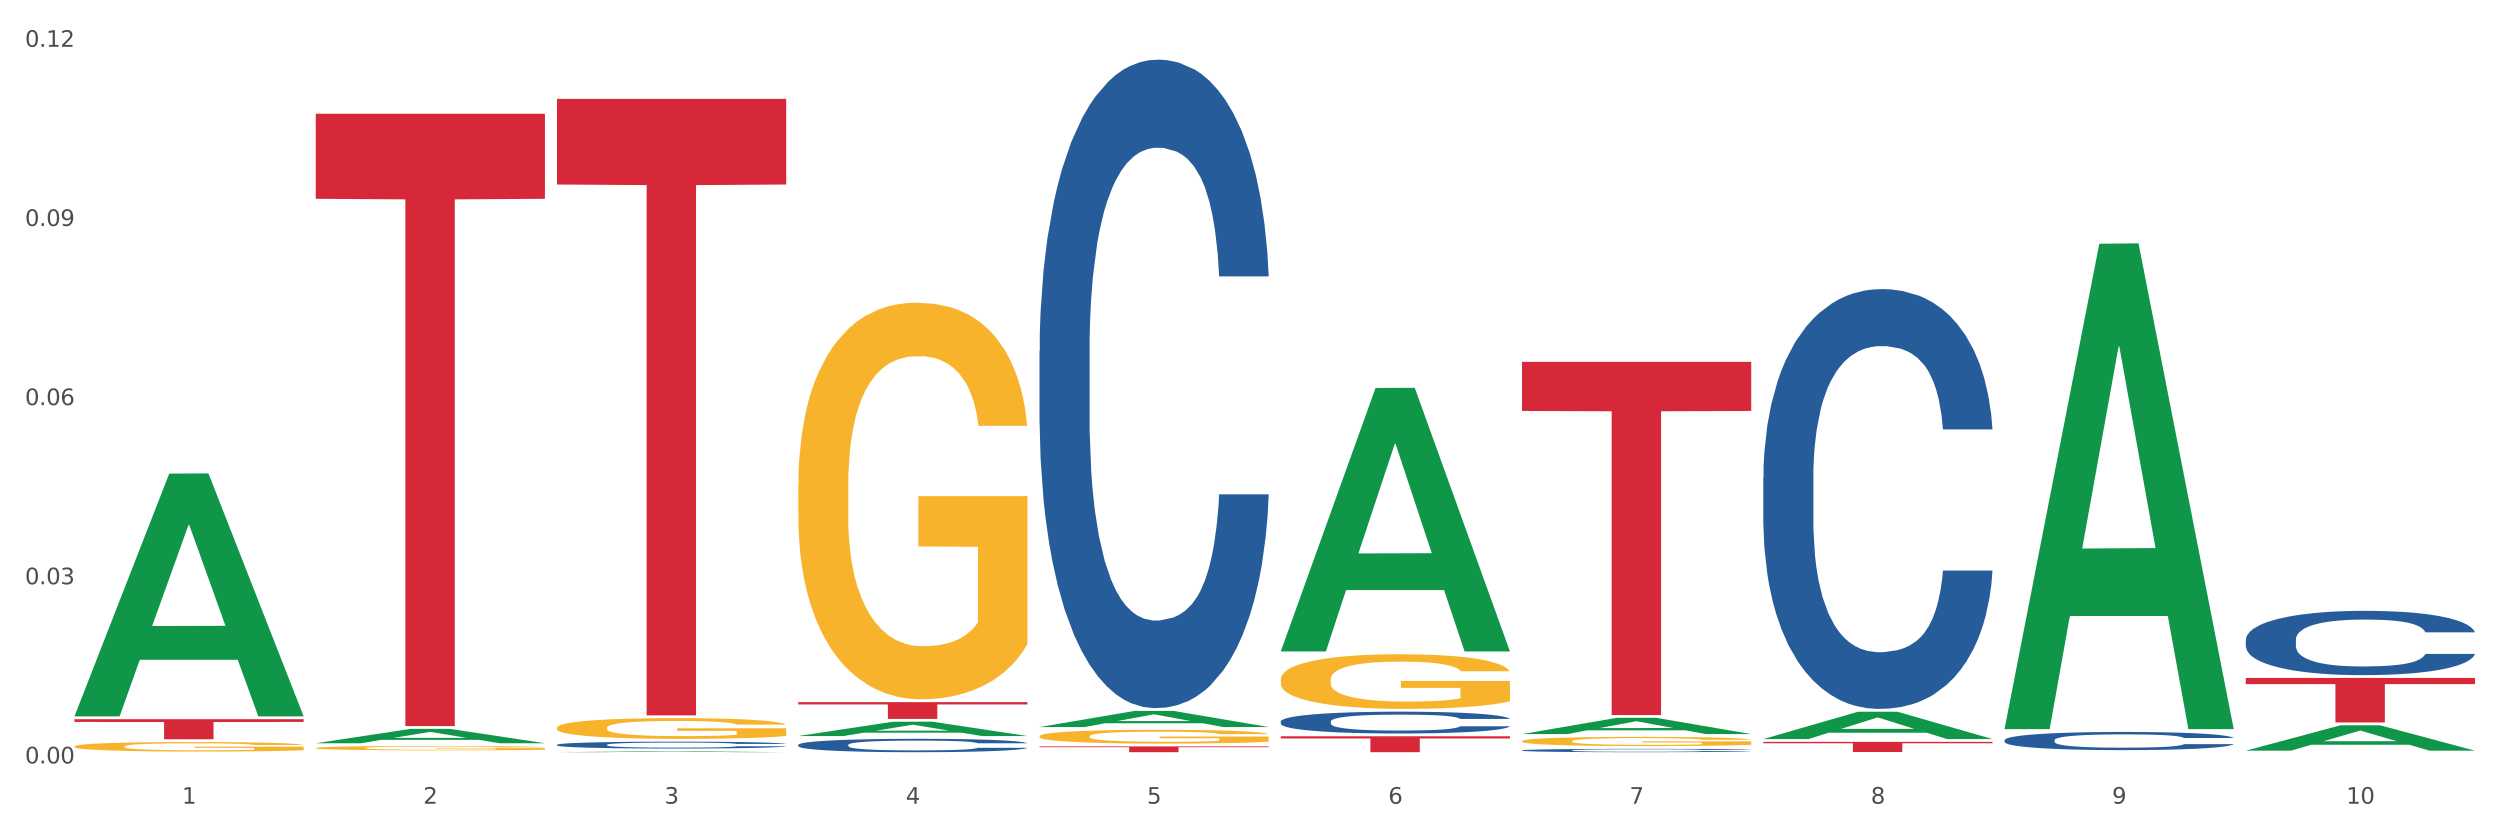
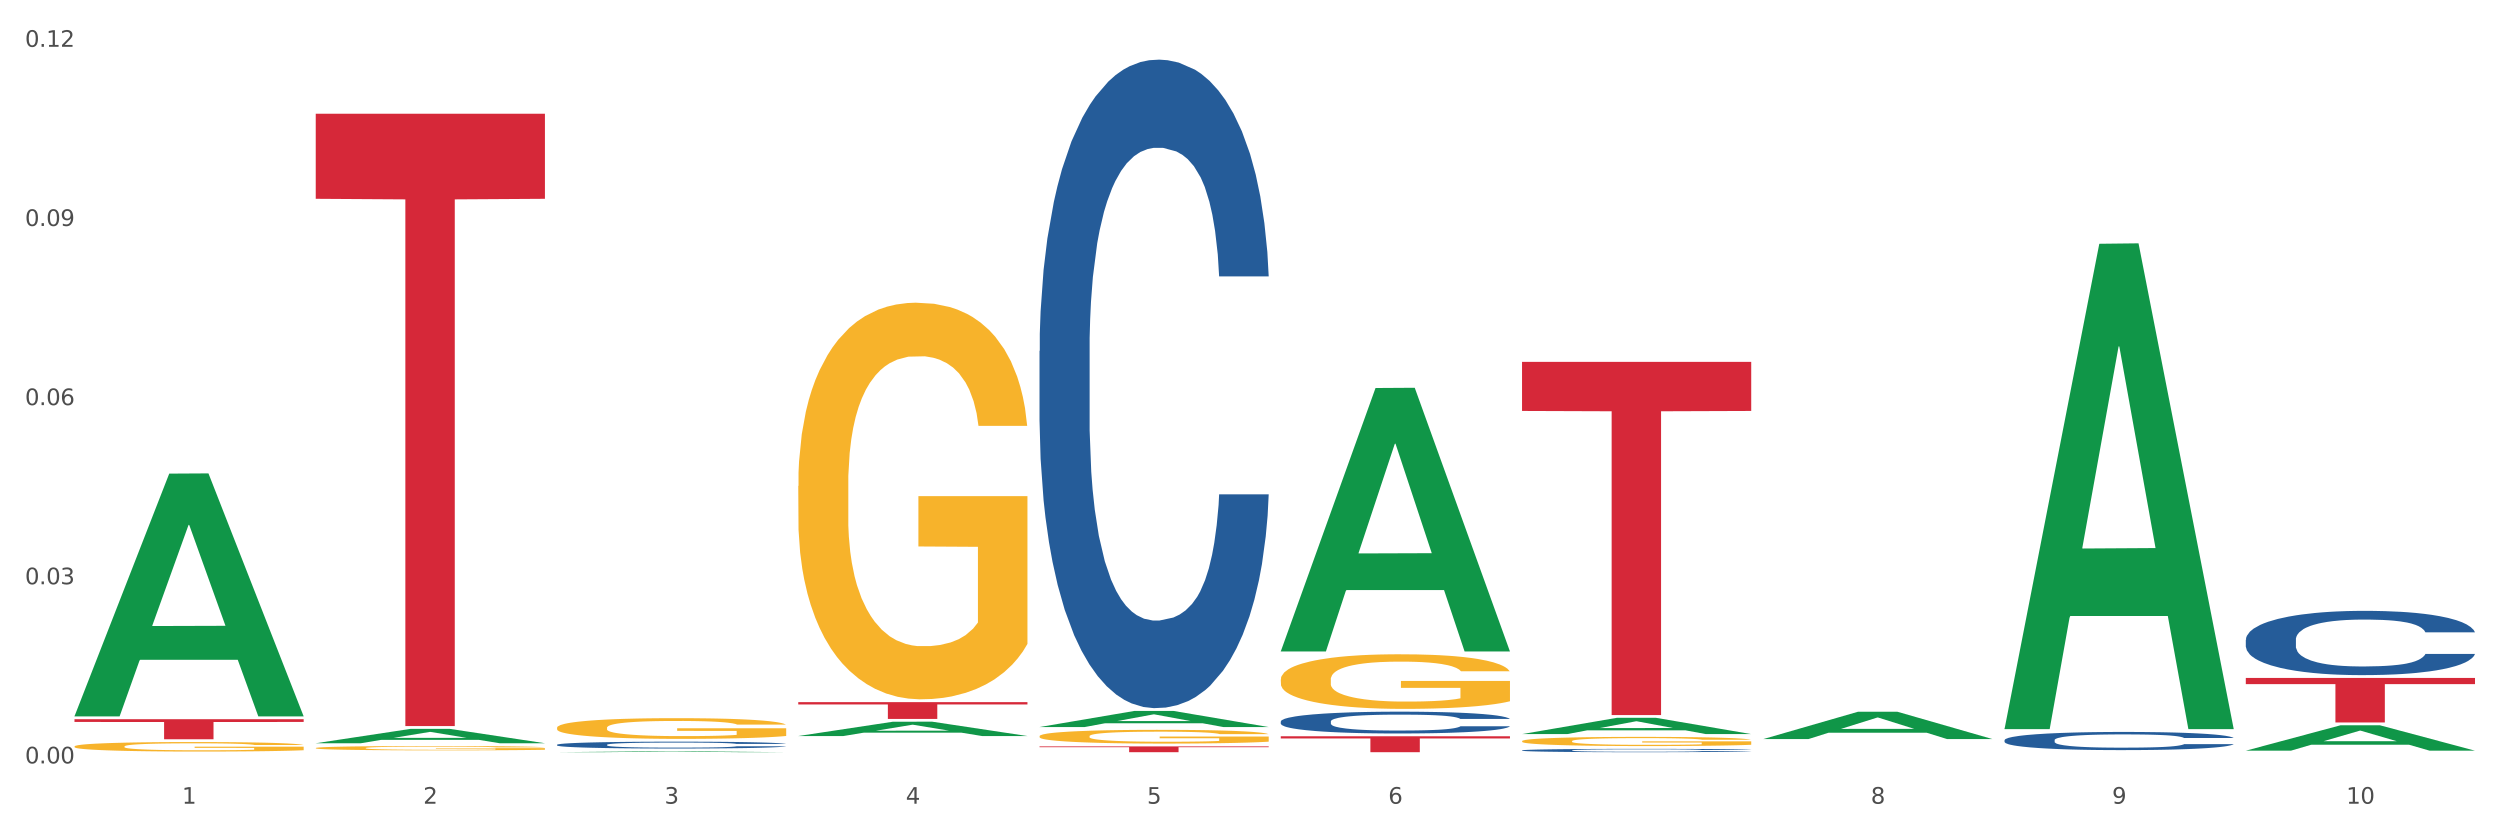
<svg xmlns="http://www.w3.org/2000/svg" xmlns:xlink="http://www.w3.org/1999/xlink" width="1080pt" height="360pt" viewBox="0 0 1080 360" version="1.1">
  <rect x="0" y="0" width="1080" height="360" fill="#333333" stroke="none" />
  <defs>
    <style type="text/css">*{stroke-linejoin: round; stroke-linecap: butt}</style>
  </defs>
  <g id="figure_1">
    <g id="patch_1">
      <path d="M 0 360  L 1080 360  L 1080 0  L 0 0  z " style="fill: #ffffff; stroke: #ffffff; stroke-linejoin: miter" />
    </g>
    <g id="axes_1">
      <g id="matplotlib.axis_1">
        <g id="xtick_1">
          <g id="text_1">
            <g style="fill: #4d4d4d" transform="translate(78.627 347.204) scale(0.096 -0.096)">
              <defs>
                <path id="DejaVuSans-31" d="M 794 531  L 1825 531  L 1825 4091  L 703 3866  L 703 4441  L 1819 4666  L 2450 4666  L 2450 531  L 3481 531  L 3481 0  L 794 0  L 794 531  z " transform="scale(0.016)" />
              </defs>
              <use xlink:href="#DejaVuSans-31" />
            </g>
          </g>
        </g>
        <g id="xtick_2">
          <g id="text_2">
            <g style="fill: #4d4d4d" transform="translate(182.851 347.204) scale(0.096 -0.096)">
              <defs>
                <path id="DejaVuSans-32" d="M 1228 531  L 3431 531  L 3431 0  L 469 0  L 469 531  Q 828 903 1448 1529  Q 2069 2156 2228 2338  Q 2531 2678 2651 2914  Q 2772 3150 2772 3378  Q 2772 3750 2511 3984  Q 2250 4219 1831 4219  Q 1534 4219 1204 4116  Q 875 4013 500 3803  L 500 4441  Q 881 4594 1212 4672  Q 1544 4750 1819 4750  Q 2544 4750 2975 4387  Q 3406 4025 3406 3419  Q 3406 3131 3298 2873  Q 3191 2616 2906 2266  Q 2828 2175 2409 1742  Q 1991 1309 1228 531  z " transform="scale(0.016)" />
              </defs>
              <use xlink:href="#DejaVuSans-32" />
            </g>
          </g>
        </g>
        <g id="xtick_3">
          <g id="text_3">
            <g style="fill: #4d4d4d" transform="translate(287.074 347.204) scale(0.096 -0.096)">
              <defs>
                <path id="DejaVuSans-33" d="M 2597 2516  Q 3050 2419 3304 2112  Q 3559 1806 3559 1356  Q 3559 666 3084 287  Q 2609 -91 1734 -91  Q 1441 -91 1130 -33  Q 819 25 488 141  L 488 750  Q 750 597 1062 519  Q 1375 441 1716 441  Q 2309 441 2620 675  Q 2931 909 2931 1356  Q 2931 1769 2642 2001  Q 2353 2234 1838 2234  L 1294 2234  L 1294 2753  L 1863 2753  Q 2328 2753 2575 2939  Q 2822 3125 2822 3475  Q 2822 3834 2567 4026  Q 2313 4219 1838 4219  Q 1578 4219 1281 4162  Q 984 4106 628 3988  L 628 4550  Q 988 4650 1302 4700  Q 1616 4750 1894 4750  Q 2613 4750 3031 4423  Q 3450 4097 3450 3541  Q 3450 3153 3228 2886  Q 3006 2619 2597 2516  z " transform="scale(0.016)" />
              </defs>
              <use xlink:href="#DejaVuSans-33" />
            </g>
          </g>
        </g>
        <g id="xtick_4">
          <g id="text_4">
            <g style="fill: #4d4d4d" transform="translate(391.298 347.204) scale(0.096 -0.096)">
              <defs>
                <path id="DejaVuSans-34" d="M 2419 4116  L 825 1625  L 2419 1625  L 2419 4116  z M 2253 4666  L 3047 4666  L 3047 1625  L 3713 1625  L 3713 1100  L 3047 1100  L 3047 0  L 2419 0  L 2419 1100  L 313 1100  L 313 1709  L 2253 4666  z " transform="scale(0.016)" />
              </defs>
              <use xlink:href="#DejaVuSans-34" />
            </g>
          </g>
        </g>
        <g id="xtick_5">
          <g id="text_5">
            <g style="fill: #4d4d4d" transform="translate(495.522 347.204) scale(0.096 -0.096)">
              <defs>
                <path id="DejaVuSans-35" d="M 691 4666  L 3169 4666  L 3169 4134  L 1269 4134  L 1269 2991  Q 1406 3038 1543 3061  Q 1681 3084 1819 3084  Q 2600 3084 3056 2656  Q 3513 2228 3513 1497  Q 3513 744 3044 326  Q 2575 -91 1722 -91  Q 1428 -91 1123 -41  Q 819 9 494 109  L 494 744  Q 775 591 1075 516  Q 1375 441 1709 441  Q 2250 441 2565 725  Q 2881 1009 2881 1497  Q 2881 1984 2565 2268  Q 2250 2553 1709 2553  Q 1456 2553 1204 2497  Q 953 2441 691 2322  L 691 4666  z " transform="scale(0.016)" />
              </defs>
              <use xlink:href="#DejaVuSans-35" />
            </g>
          </g>
        </g>
        <g id="xtick_6">
          <g id="text_6">
            <g style="fill: #4d4d4d" transform="translate(599.745 347.204) scale(0.096 -0.096)">
              <defs>
                <path id="DejaVuSans-36" d="M 2113 2584  Q 1688 2584 1439 2293  Q 1191 2003 1191 1497  Q 1191 994 1439 701  Q 1688 409 2113 409  Q 2538 409 2786 701  Q 3034 994 3034 1497  Q 3034 2003 2786 2293  Q 2538 2584 2113 2584  z M 3366 4563  L 3366 3988  Q 3128 4100 2886 4159  Q 2644 4219 2406 4219  Q 1781 4219 1451 3797  Q 1122 3375 1075 2522  Q 1259 2794 1537 2939  Q 1816 3084 2150 3084  Q 2853 3084 3261 2657  Q 3669 2231 3669 1497  Q 3669 778 3244 343  Q 2819 -91 2113 -91  Q 1303 -91 875 529  Q 447 1150 447 2328  Q 447 3434 972 4092  Q 1497 4750 2381 4750  Q 2619 4750 2861 4703  Q 3103 4656 3366 4563  z " transform="scale(0.016)" />
              </defs>
              <use xlink:href="#DejaVuSans-36" />
            </g>
          </g>
        </g>
        <g id="xtick_7">
          <g id="text_7">
            <g style="fill: #4d4d4d" transform="translate(703.969 347.204) scale(0.096 -0.096)">
              <defs>
-                 <path id="DejaVuSans-37" d="M 525 4666  L 3525 4666  L 3525 4397  L 1831 0  L 1172 0  L 2766 4134  L 525 4134  L 525 4666  z " transform="scale(0.016)" />
-               </defs>
+                 </defs>
              <use xlink:href="#DejaVuSans-37" />
            </g>
          </g>
        </g>
        <g id="xtick_8">
          <g id="text_8">
            <g style="fill: #4d4d4d" transform="translate(808.193 347.204) scale(0.096 -0.096)">
              <defs>
                <path id="DejaVuSans-38" d="M 2034 2216  Q 1584 2216 1326 1975  Q 1069 1734 1069 1313  Q 1069 891 1326 650  Q 1584 409 2034 409  Q 2484 409 2743 651  Q 3003 894 3003 1313  Q 3003 1734 2745 1975  Q 2488 2216 2034 2216  z M 1403 2484  Q 997 2584 770 2862  Q 544 3141 544 3541  Q 544 4100 942 4425  Q 1341 4750 2034 4750  Q 2731 4750 3128 4425  Q 3525 4100 3525 3541  Q 3525 3141 3298 2862  Q 3072 2584 2669 2484  Q 3125 2378 3379 2068  Q 3634 1759 3634 1313  Q 3634 634 3220 271  Q 2806 -91 2034 -91  Q 1263 -91 848 271  Q 434 634 434 1313  Q 434 1759 690 2068  Q 947 2378 1403 2484  z M 1172 3481  Q 1172 3119 1398 2916  Q 1625 2713 2034 2713  Q 2441 2713 2670 2916  Q 2900 3119 2900 3481  Q 2900 3844 2670 4047  Q 2441 4250 2034 4250  Q 1625 4250 1398 4047  Q 1172 3844 1172 3481  z " transform="scale(0.016)" />
              </defs>
              <use xlink:href="#DejaVuSans-38" />
            </g>
          </g>
        </g>
        <g id="xtick_9">
          <g id="text_9">
            <g style="fill: #4d4d4d" transform="translate(912.416 347.204) scale(0.096 -0.096)">
              <defs>
                <path id="DejaVuSans-39" d="M 703 97  L 703 672  Q 941 559 1184 500  Q 1428 441 1663 441  Q 2288 441 2617 861  Q 2947 1281 2994 2138  Q 2813 1869 2534 1725  Q 2256 1581 1919 1581  Q 1219 1581 811 2004  Q 403 2428 403 3163  Q 403 3881 828 4315  Q 1253 4750 1959 4750  Q 2769 4750 3195 4129  Q 3622 3509 3622 2328  Q 3622 1225 3098 567  Q 2575 -91 1691 -91  Q 1453 -91 1209 -44  Q 966 3 703 97  z M 1959 2075  Q 2384 2075 2632 2365  Q 2881 2656 2881 3163  Q 2881 3666 2632 3958  Q 2384 4250 1959 4250  Q 1534 4250 1286 3958  Q 1038 3666 1038 3163  Q 1038 2656 1286 2365  Q 1534 2075 1959 2075  z " transform="scale(0.016)" />
              </defs>
              <use xlink:href="#DejaVuSans-39" />
            </g>
          </g>
        </g>
        <g id="xtick_10">
          <g id="text_10">
            <g style="fill: #4d4d4d" transform="translate(1013.586 347.204) scale(0.096 -0.096)">
              <defs>
                <path id="DejaVuSans-30" d="M 2034 4250  Q 1547 4250 1301 3770  Q 1056 3291 1056 2328  Q 1056 1369 1301 889  Q 1547 409 2034 409  Q 2525 409 2770 889  Q 3016 1369 3016 2328  Q 3016 3291 2770 3770  Q 2525 4250 2034 4250  z M 2034 4750  Q 2819 4750 3233 4129  Q 3647 3509 3647 2328  Q 3647 1150 3233 529  Q 2819 -91 2034 -91  Q 1250 -91 836 529  Q 422 1150 422 2328  Q 422 3509 836 4129  Q 1250 4750 2034 4750  z " transform="scale(0.016)" />
              </defs>
              <use xlink:href="#DejaVuSans-31" />
              <use xlink:href="#DejaVuSans-30" transform="translate(63.623 0)" />
            </g>
          </g>
        </g>
        <g id="xtick_11" />
        <g id="xtick_12" />
        <g id="xtick_13" />
        <g id="xtick_14" />
        <g id="xtick_15" />
        <g id="xtick_16" />
        <g id="xtick_17" />
        <g id="xtick_18" />
        <g id="xtick_19" />
      </g>
      <g id="matplotlib.axis_2">
        <g id="ytick_1">
          <g id="text_11">
            <g style="fill: #4d4d4d" transform="translate(10.8 329.798) scale(0.096 -0.096)">
              <defs>
                <path id="DejaVuSans-2e" d="M 684 794  L 1344 794  L 1344 0  L 684 0  L 684 794  z " transform="scale(0.016)" />
              </defs>
              <use xlink:href="#DejaVuSans-30" />
              <use xlink:href="#DejaVuSans-2e" transform="translate(63.623 0)" />
              <use xlink:href="#DejaVuSans-30" transform="translate(95.41 0)" />
              <use xlink:href="#DejaVuSans-30" transform="translate(159.033 0)" />
            </g>
          </g>
        </g>
        <g id="ytick_2">
          <g id="text_12">
            <g style="fill: #4d4d4d" transform="translate(10.8 252.405) scale(0.096 -0.096)">
              <use xlink:href="#DejaVuSans-30" />
              <use xlink:href="#DejaVuSans-2e" transform="translate(63.623 0)" />
              <use xlink:href="#DejaVuSans-30" transform="translate(95.41 0)" />
              <use xlink:href="#DejaVuSans-33" transform="translate(159.033 0)" />
            </g>
          </g>
        </g>
        <g id="ytick_3">
          <g id="text_13">
            <g style="fill: #4d4d4d" transform="translate(10.8 175.013) scale(0.096 -0.096)">
              <use xlink:href="#DejaVuSans-30" />
              <use xlink:href="#DejaVuSans-2e" transform="translate(63.623 0)" />
              <use xlink:href="#DejaVuSans-30" transform="translate(95.41 0)" />
              <use xlink:href="#DejaVuSans-36" transform="translate(159.033 0)" />
            </g>
          </g>
        </g>
        <g id="ytick_4">
          <g id="text_14">
            <g style="fill: #4d4d4d" transform="translate(10.8 97.62) scale(0.096 -0.096)">
              <use xlink:href="#DejaVuSans-30" />
              <use xlink:href="#DejaVuSans-2e" transform="translate(63.623 0)" />
              <use xlink:href="#DejaVuSans-30" transform="translate(95.41 0)" />
              <use xlink:href="#DejaVuSans-39" transform="translate(159.033 0)" />
            </g>
          </g>
        </g>
        <g id="ytick_5">
          <g id="text_15">
            <g style="fill: #4d4d4d" transform="translate(10.8 20.227) scale(0.096 -0.096)">
              <use xlink:href="#DejaVuSans-30" />
              <use xlink:href="#DejaVuSans-2e" transform="translate(63.623 0)" />
              <use xlink:href="#DejaVuSans-31" transform="translate(95.41 0)" />
              <use xlink:href="#DejaVuSans-32" transform="translate(159.033 0)" />
            </g>
          </g>
        </g>
        <g id="ytick_6" />
        <g id="ytick_7" />
        <g id="ytick_8" />
        <g id="ytick_9" />
      </g>
      <g id="PolyCollection_1">
        <path d="M 32.175 309.282  L 32.277 309.184  L 73.107 204.602  L 90.051 204.503  L 131.187 309.479  L 111.589 309.479  L 102.709 285.034  L 60.552 285.034  L 60.246 285.428  L 51.671 309.479  L 32.175 309.479  L 32.175 309.282  L 65.86 270.446  L 97.401 270.347  L 81.783 226.879  L 81.579 226.681  L 81.375 226.977  L 65.758 270.347  L 65.86 270.446  L 32.175 309.282  z " clip-path="url(#pde4f5bf5b3)" style="fill: #109648" />
-         <path d="M 761.74 206.378  L 761.857 206.212  L 761.857 201.574  L 762.208 195.28  L 763.496 183.686  L 765.134 174.908  L 767.943 164.638  L 769.465 160.332  L 771.454 155.529  L 775.551 147.744  L 780.232 141.118  L 783.509 137.475  L 785.967 135.156  L 791.467 131.015  L 794.627 129.193  L 797.904 127.702  L 800.713 126.708  L 805.395 125.549  L 809.14 125.052  L 813.47 124.887  L 817.098 125.052  L 821.897 125.715  L 828.919 127.702  L 831.611 128.862  L 835.239 130.849  L 838.984 133.499  L 842.027 136.15  L 845.538 139.959  L 849.166 144.928  L 852.677 151.222  L 855.135 157.019  L 857.125 163.148  L 858.88 170.601  L 860.168 178.717  L 860.753 185.508  L 839.335 185.508  L 838.75 179.38  L 837.58 172.754  L 836.409 168.282  L 835.122 164.638  L 833.132 160.497  L 831.377 157.847  L 828.451 154.7  L 825.759 152.713  L 823.535 151.553  L 820.843 150.56  L 815.109 149.566  L 811.012 149.566  L 808.438 149.897  L 805.278 150.725  L 802.586 151.885  L 799.426 153.872  L 796.968 156.025  L 794.51 158.841  L 793.106 160.829  L 790.999 164.473  L 789.595 167.454  L 787.722 172.589  L 786.669 176.233  L 784.796 185.674  L 783.977 192.63  L 783.626 197.434  L 783.392 202.734  L 783.392 228.572  L 784.094 240.167  L 784.679 245.136  L 785.616 250.767  L 787.371 258.055  L 789.946 265.177  L 792.638 270.312  L 794.862 273.459  L 796.968 275.778  L 799.075 277.6  L 801.65 279.256  L 803.756 280.25  L 806.916 281.244  L 810.661 281.74  L 813.587 281.74  L 819.556 280.912  L 822.248 280.084  L 824.823 278.925  L 827.632 277.103  L 829.855 275.115  L 831.143 273.624  L 833.249 270.477  L 834.888 267.165  L 836.292 263.355  L 837.229 260.043  L 838.282 255.074  L 839.101 249.442  L 839.335 246.461  L 860.753 246.461  L 860.285 252.423  L 859.465 258.221  L 857.827 266.005  L 856.539 270.477  L 854.55 275.943  L 852.443 280.581  L 849.517 285.716  L 846.825 289.525  L 844.017 292.838  L 840.974 295.819  L 835.473 299.96  L 833.483 301.119  L 829.27 303.107  L 825.993 304.266  L 821.195 305.426  L 816.279 306.088  L 811.13 306.254  L 806.565 305.923  L 801.533 304.929  L 798.373 303.935  L 794.862 302.444  L 790.765 300.126  L 786.903 297.31  L 783.275 293.997  L 779.881 290.188  L 776.721 285.881  L 772.625 278.759  L 769.582 271.802  L 767.358 265.343  L 765.837 259.877  L 764.315 252.92  L 763.496 248.117  L 762.208 236.523  L 761.74 225.757  L 761.74 206.378  z " clip-path="url(#pde4f5bf5b3)" style="fill: #255c99" />
        <path d="M 657.517 324.153  L 657.634 324.151  L 657.634 324.114  L 657.985 324.064  L 659.272 323.972  L 660.911 323.902  L 663.72 323.82  L 665.241 323.785  L 667.231 323.747  L 671.327 323.685  L 676.008 323.632  L 679.285 323.603  L 681.743 323.585  L 687.244 323.552  L 690.404 323.537  L 693.681 323.525  L 696.49 323.517  L 701.171 323.508  L 704.916 323.504  L 709.247 323.503  L 712.875 323.504  L 717.673 323.509  L 724.695 323.525  L 727.387 323.534  L 731.015 323.55  L 734.76 323.571  L 737.803 323.593  L 741.314 323.623  L 744.943 323.663  L 748.454 323.713  L 750.911 323.759  L 752.901 323.808  L 754.657 323.867  L 755.944 323.932  L 756.529 323.986  L 735.112 323.986  L 734.526 323.937  L 733.356 323.885  L 732.186 323.849  L 730.898 323.82  L 728.909 323.787  L 727.153 323.766  L 724.227 323.741  L 721.535 323.725  L 719.312 323.715  L 716.62 323.708  L 710.885 323.7  L 706.789 323.7  L 704.214 323.702  L 701.054 323.709  L 698.362 323.718  L 695.202 323.734  L 692.745 323.751  L 690.287 323.774  L 688.882 323.789  L 686.776 323.819  L 685.371 323.842  L 683.499 323.883  L 682.445 323.912  L 680.573 323.988  L 679.754 324.043  L 679.402 324.081  L 679.168 324.124  L 679.168 324.33  L 679.871 324.422  L 680.456 324.462  L 681.392 324.507  L 683.148 324.565  L 685.722 324.622  L 688.414 324.663  L 690.638 324.688  L 692.745 324.706  L 694.851 324.721  L 697.426 324.734  L 699.533 324.742  L 702.693 324.75  L 706.438 324.754  L 709.364 324.754  L 715.332 324.747  L 718.024 324.741  L 720.599 324.731  L 723.408 324.717  L 725.632 324.701  L 726.919 324.689  L 729.026 324.664  L 730.664 324.638  L 732.069 324.607  L 733.005 324.581  L 734.058 324.541  L 734.877 324.496  L 735.112 324.473  L 756.529 324.473  L 756.061 324.52  L 755.242 324.566  L 753.603 324.628  L 752.316 324.664  L 750.326 324.708  L 748.22 324.745  L 745.294 324.786  L 742.602 324.816  L 739.793 324.842  L 736.75 324.866  L 731.249 324.899  L 729.26 324.909  L 725.046 324.924  L 721.769 324.934  L 716.971 324.943  L 712.055 324.948  L 706.906 324.95  L 702.341 324.947  L 697.309 324.939  L 694.149 324.931  L 690.638 324.919  L 686.542 324.901  L 682.679 324.878  L 679.051 324.852  L 675.657 324.821  L 672.497 324.787  L 668.401 324.73  L 665.358 324.675  L 663.134 324.623  L 661.613 324.58  L 660.091 324.524  L 659.272 324.486  L 657.985 324.393  L 657.517 324.307  L 657.517 324.153  z " clip-path="url(#pde4f5bf5b3)" style="fill: #255c99" />
        <path d="M 553.293 311.676  L 553.41 311.668  L 553.41 311.427  L 553.761 311.1  L 555.049 310.498  L 556.687 310.042  L 559.496 309.508  L 561.017 309.284  L 563.007 309.035  L 567.103 308.631  L 571.785 308.286  L 575.062 308.097  L 577.52 307.977  L 583.02 307.762  L 586.18 307.667  L 589.457 307.589  L 592.266 307.538  L 596.948 307.478  L 600.693 307.452  L 605.023 307.443  L 608.651 307.452  L 613.45 307.486  L 620.472 307.589  L 623.164 307.65  L 626.792 307.753  L 630.537 307.891  L 633.58 308.028  L 637.091 308.226  L 640.719 308.484  L 644.23 308.811  L 646.688 309.112  L 648.677 309.431  L 650.433 309.818  L 651.72 310.239  L 652.306 310.592  L 630.888 310.592  L 630.303 310.274  L 629.132 309.93  L 627.962 309.697  L 626.675 309.508  L 624.685 309.293  L 622.929 309.155  L 620.004 308.992  L 617.312 308.889  L 615.088 308.828  L 612.396 308.777  L 606.661 308.725  L 602.565 308.725  L 599.99 308.742  L 596.83 308.785  L 594.139 308.846  L 590.979 308.949  L 588.521 309.061  L 586.063 309.207  L 584.659 309.31  L 582.552 309.499  L 581.148 309.654  L 579.275 309.921  L 578.222 310.11  L 576.349 310.601  L 575.53 310.962  L 575.179 311.212  L 574.945 311.487  L 574.945 312.829  L 575.647 313.431  L 576.232 313.69  L 577.168 313.982  L 578.924 314.361  L 581.499 314.731  L 584.191 314.997  L 586.414 315.161  L 588.521 315.281  L 590.628 315.376  L 593.202 315.462  L 595.309 315.514  L 598.469 315.565  L 602.214 315.591  L 605.14 315.591  L 611.109 315.548  L 613.801 315.505  L 616.375 315.445  L 619.184 315.35  L 621.408 315.247  L 622.695 315.169  L 624.802 315.006  L 626.441 314.834  L 627.845 314.636  L 628.781 314.464  L 629.835 314.206  L 630.654 313.913  L 630.888 313.758  L 652.306 313.758  L 651.837 314.068  L 651.018 314.369  L 649.38 314.774  L 648.092 315.006  L 646.103 315.29  L 643.996 315.531  L 641.07 315.797  L 638.378 315.995  L 635.569 316.167  L 632.526 316.322  L 627.026 316.537  L 625.036 316.598  L 620.823 316.701  L 617.546 316.761  L 612.747 316.821  L 607.832 316.856  L 602.682 316.864  L 598.118 316.847  L 593.085 316.795  L 589.925 316.744  L 586.414 316.666  L 582.318 316.546  L 578.456 316.4  L 574.828 316.228  L 571.434 316.03  L 568.274 315.806  L 564.177 315.436  L 561.135 315.075  L 558.911 314.739  L 557.389 314.455  L 555.868 314.094  L 555.049 313.844  L 553.761 313.242  L 553.293 312.683  L 553.293 311.676  z " clip-path="url(#pde4f5bf5b3)" style="fill: #255c99" />
        <path d="M 449.069 151.641  L 449.187 151.386  L 449.187 144.222  L 449.538 134.499  L 450.825 116.589  L 452.464 103.028  L 455.272 87.165  L 456.794 80.513  L 458.783 73.093  L 462.88 61.068  L 467.561 50.834  L 470.838 45.205  L 473.296 41.623  L 478.797 35.226  L 481.957 32.412  L 485.234 30.109  L 488.042 28.574  L 492.724 26.783  L 496.469 26.015  L 500.799 25.759  L 504.427 26.015  L 509.226 27.039  L 516.248 30.109  L 518.94 31.9  L 522.568 34.97  L 526.313 39.064  L 529.356 43.158  L 532.867 49.043  L 536.495 56.718  L 540.006 66.441  L 542.464 75.396  L 544.454 84.863  L 546.209 96.376  L 547.497 108.913  L 548.082 119.403  L 526.664 119.403  L 526.079 109.937  L 524.909 99.702  L 523.738 92.794  L 522.451 87.165  L 520.461 80.769  L 518.706 76.675  L 515.78 71.814  L 513.088 68.744  L 510.864 66.953  L 508.173 65.417  L 502.438 63.882  L 498.342 63.882  L 495.767 64.394  L 492.607 65.673  L 489.915 67.464  L 486.755 70.535  L 484.297 73.861  L 481.84 78.21  L 480.435 81.281  L 478.328 86.909  L 476.924 91.515  L 475.051 99.446  L 473.998 105.075  L 472.126 119.659  L 471.306 130.405  L 470.955 137.825  L 470.721 146.013  L 470.721 185.926  L 471.423 203.836  L 472.009 211.512  L 472.945 220.211  L 474.7 231.469  L 477.275 242.471  L 479.967 250.402  L 482.191 255.264  L 484.297 258.846  L 486.404 261.66  L 488.979 264.219  L 491.085 265.754  L 494.245 267.289  L 497.991 268.057  L 500.916 268.057  L 506.885 266.777  L 509.577 265.498  L 512.152 263.707  L 514.961 260.893  L 517.184 257.822  L 518.472 255.52  L 520.578 250.658  L 522.217 245.541  L 523.621 239.656  L 524.558 234.539  L 525.611 226.864  L 526.43 218.164  L 526.664 213.559  L 548.082 213.559  L 547.614 222.77  L 546.795 231.725  L 545.156 243.75  L 543.869 250.658  L 541.879 259.102  L 539.772 266.266  L 536.846 274.197  L 534.155 280.082  L 531.346 285.199  L 528.303 289.804  L 522.802 296.201  L 520.813 297.992  L 516.599 301.062  L 513.322 302.853  L 508.524 304.644  L 503.608 305.668  L 498.459 305.924  L 493.894 305.412  L 488.862 303.877  L 485.702 302.342  L 482.191 300.039  L 478.094 296.457  L 474.232 292.107  L 470.604 286.99  L 467.21 281.105  L 464.05 274.453  L 459.954 263.451  L 456.911 252.705  L 454.687 242.727  L 453.166 234.283  L 451.644 223.537  L 450.825 216.118  L 449.538 198.207  L 449.069 181.577  L 449.069 151.641  z " clip-path="url(#pde4f5bf5b3)" style="fill: #255c99" />
-         <path d="M 344.846 321.766  L 344.963 321.761  L 344.963 321.613  L 345.314 321.413  L 346.601 321.043  L 348.24 320.763  L 351.049 320.436  L 352.57 320.299  L 354.56 320.146  L 358.656 319.898  L 363.338 319.687  L 366.615 319.57  L 369.072 319.496  L 374.573 319.364  L 377.733 319.306  L 381.01 319.259  L 383.819 319.227  L 388.5 319.19  L 392.245 319.174  L 396.576 319.169  L 400.204 319.174  L 405.002 319.196  L 412.025 319.259  L 414.716 319.296  L 418.344 319.359  L 422.09 319.444  L 425.133 319.528  L 428.644 319.65  L 432.272 319.808  L 435.783 320.009  L 438.241 320.193  L 440.23 320.389  L 441.986 320.626  L 443.273 320.885  L 443.858 321.101  L 422.441 321.101  L 421.856 320.906  L 420.685 320.695  L 419.515 320.552  L 418.227 320.436  L 416.238 320.304  L 414.482 320.22  L 411.556 320.119  L 408.865 320.056  L 406.641 320.019  L 403.949 319.987  L 398.214 319.956  L 394.118 319.956  L 391.543 319.966  L 388.383 319.993  L 385.691 320.03  L 382.531 320.093  L 380.074 320.162  L 377.616 320.251  L 376.211 320.315  L 374.105 320.431  L 372.7 320.526  L 370.828 320.689  L 369.775 320.806  L 367.902 321.107  L 367.083 321.328  L 366.732 321.481  L 366.498 321.65  L 366.498 322.474  L 367.2 322.843  L 367.785 323.002  L 368.721 323.181  L 370.477 323.413  L 373.052 323.64  L 375.743 323.804  L 377.967 323.904  L 380.074 323.978  L 382.18 324.036  L 384.755 324.089  L 386.862 324.121  L 390.022 324.152  L 393.767 324.168  L 396.693 324.168  L 402.662 324.142  L 405.353 324.115  L 407.928 324.078  L 410.737 324.02  L 412.961 323.957  L 414.248 323.91  L 416.355 323.809  L 417.993 323.704  L 419.398 323.582  L 420.334 323.477  L 421.387 323.318  L 422.207 323.139  L 422.441 323.044  L 443.858 323.044  L 443.39 323.234  L 442.571 323.419  L 440.932 323.667  L 439.645 323.809  L 437.655 323.983  L 435.549 324.131  L 432.623 324.295  L 429.931 324.416  L 427.122 324.522  L 424.079 324.617  L 418.579 324.749  L 416.589 324.786  L 412.376 324.849  L 409.099 324.886  L 404.3 324.923  L 399.385 324.944  L 394.235 324.95  L 389.671 324.939  L 384.638 324.907  L 381.478 324.876  L 377.967 324.828  L 373.871 324.754  L 370.009 324.664  L 366.38 324.559  L 362.986 324.437  L 359.826 324.3  L 355.73 324.073  L 352.687 323.852  L 350.464 323.646  L 348.942 323.471  L 347.421 323.25  L 346.601 323.097  L 345.314 322.727  L 344.846 322.384  L 344.846 321.766  z " clip-path="url(#pde4f5bf5b3)" style="fill: #255c99" />
        <path d="M 240.622 321.731  L 240.739 321.729  L 240.739 321.653  L 241.09 321.55  L 242.378 321.36  L 244.016 321.216  L 246.825 321.048  L 248.347 320.978  L 250.336 320.899  L 254.432 320.771  L 259.114 320.663  L 262.391 320.603  L 264.849 320.565  L 270.349 320.498  L 273.509 320.468  L 276.786 320.443  L 279.595 320.427  L 284.277 320.408  L 288.022 320.4  L 292.352 320.397  L 295.98 320.4  L 300.779 320.411  L 307.801 320.443  L 310.493 320.462  L 314.121 320.495  L 317.866 320.538  L 320.909 320.582  L 324.42 320.644  L 328.048 320.725  L 331.559 320.828  L 334.017 320.923  L 336.007 321.024  L 337.762 321.146  L 339.049 321.279  L 339.635 321.39  L 318.217 321.39  L 317.632 321.289  L 316.462 321.181  L 315.291 321.108  L 314.004 321.048  L 312.014 320.98  L 310.259 320.937  L 307.333 320.885  L 304.641 320.853  L 302.417 320.834  L 299.725 320.818  L 293.991 320.801  L 289.894 320.801  L 287.32 320.807  L 284.16 320.82  L 281.468 320.839  L 278.308 320.872  L 275.85 320.907  L 273.392 320.953  L 271.988 320.986  L 269.881 321.045  L 268.477 321.094  L 266.604 321.178  L 265.551 321.238  L 263.678 321.392  L 262.859 321.506  L 262.508 321.585  L 262.274 321.672  L 262.274 322.095  L 262.976 322.284  L 263.561 322.366  L 264.498 322.458  L 266.253 322.577  L 268.828 322.694  L 271.52 322.778  L 273.743 322.83  L 275.85 322.867  L 277.957 322.897  L 280.532 322.924  L 282.638 322.941  L 285.798 322.957  L 289.543 322.965  L 292.469 322.965  L 298.438 322.952  L 301.13 322.938  L 303.705 322.919  L 306.513 322.889  L 308.737 322.857  L 310.025 322.832  L 312.131 322.781  L 313.77 322.726  L 315.174 322.664  L 316.11 322.61  L 317.164 322.529  L 317.983 322.436  L 318.217 322.388  L 339.635 322.388  L 339.167 322.485  L 338.347 322.58  L 336.709 322.707  L 335.421 322.781  L 333.432 322.87  L 331.325 322.946  L 328.399 323.03  L 325.707 323.093  L 322.899 323.147  L 319.856 323.196  L 314.355 323.263  L 312.365 323.282  L 308.152 323.315  L 304.875 323.334  L 300.077 323.353  L 295.161 323.364  L 290.011 323.366  L 285.447 323.361  L 280.414 323.345  L 277.254 323.328  L 273.743 323.304  L 269.647 323.266  L 265.785 323.22  L 262.157 323.166  L 258.763 323.103  L 255.603 323.033  L 251.507 322.916  L 248.464 322.802  L 246.24 322.697  L 244.718 322.607  L 243.197 322.493  L 242.378 322.415  L 241.09 322.225  L 240.622 322.049  L 240.622 321.731  z " clip-path="url(#pde4f5bf5b3)" style="fill: #255c99" />
        <path d="M 32.175 310.681  L 131.187 310.681  L 131.187 311.887  L 92.239 311.895  L 92.239 319.359  L 70.888 319.359  L 70.888 311.895  L 32.175 311.887  L 32.175 310.689  L 32.175 310.681  z " clip-path="url(#pde4f5bf5b3)" style="fill: #d62839" />
        <path d="M 136.399 49.12  L 235.411 49.12  L 235.411 85.884  L 196.463 86.132  L 196.463 313.669  L 175.112 313.669  L 175.112 86.132  L 136.399 85.884  L 136.399 49.369  L 136.399 49.12  z " clip-path="url(#pde4f5bf5b3)" style="fill: #d62839" />
-         <path d="M 240.622 42.698  L 339.635 42.698  L 339.635 79.712  L 300.687 79.962  L 300.687 309.046  L 279.336 309.046  L 279.336 79.962  L 240.622 79.712  L 240.622 42.948  L 240.622 42.698  z " clip-path="url(#pde4f5bf5b3)" style="fill: #d62839" />
        <path d="M 344.846 303.309  L 443.858 303.309  L 443.858 304.318  L 404.91 304.325  L 404.91 310.57  L 383.559 310.57  L 383.559 304.325  L 344.846 304.318  L 344.846 303.316  L 344.846 303.309  z " clip-path="url(#pde4f5bf5b3)" style="fill: #d62839" />
        <path d="M 449.069 322.431  L 548.082 322.431  L 548.082 322.781  L 509.134 322.783  L 509.134 324.95  L 487.783 324.95  L 487.783 322.783  L 449.069 322.781  L 449.069 322.433  L 449.069 322.431  z " clip-path="url(#pde4f5bf5b3)" style="fill: #d62839" />
        <path d="M 553.293 318.066  L 652.306 318.066  L 652.306 319.022  L 613.358 319.029  L 613.358 324.95  L 592.006 324.95  L 592.006 319.029  L 553.293 319.022  L 553.293 318.072  L 553.293 318.066  z " clip-path="url(#pde4f5bf5b3)" style="fill: #d62839" />
        <path d="M 657.517 156.326  L 756.529 156.326  L 756.529 177.528  L 717.581 177.671  L 717.581 308.895  L 696.23 308.895  L 696.23 177.671  L 657.517 177.528  L 657.517 156.469  L 657.517 156.326  z " clip-path="url(#pde4f5bf5b3)" style="fill: #d62839" />
-         <path d="M 761.74 320.486  L 860.753 320.486  L 860.753 321.095  L 821.805 321.099  L 821.805 324.867  L 800.454 324.867  L 800.454 321.099  L 761.74 321.095  L 761.74 320.49  L 761.74 320.486  z " clip-path="url(#pde4f5bf5b3)" style="fill: #d62839" />
        <path d="M 970.188 292.857  L 1069.2 292.857  L 1069.2 295.532  L 1030.252 295.55  L 1030.252 312.103  L 1008.901 312.103  L 1008.901 295.55  L 970.188 295.532  L 970.188 292.875  L 970.188 292.857  z " clip-path="url(#pde4f5bf5b3)" style="fill: #d62839" />
        <path d="M 865.964 319.725  L 866.081 319.718  L 866.081 319.517  L 866.432 319.245  L 867.719 318.743  L 869.358 318.363  L 872.167 317.919  L 873.688 317.732  L 875.678 317.524  L 879.774 317.188  L 884.456 316.901  L 887.733 316.743  L 890.19 316.643  L 895.691 316.464  L 898.851 316.385  L 902.128 316.32  L 904.937 316.277  L 909.618 316.227  L 913.364 316.206  L 917.694 316.198  L 921.322 316.206  L 926.12 316.234  L 933.143 316.32  L 935.834 316.37  L 939.463 316.456  L 943.208 316.571  L 946.251 316.686  L 949.762 316.851  L 953.39 317.066  L 956.901 317.338  L 959.359 317.589  L 961.348 317.854  L 963.104 318.177  L 964.391 318.528  L 964.976 318.822  L 943.559 318.822  L 942.974 318.557  L 941.803 318.27  L 940.633 318.076  L 939.346 317.919  L 937.356 317.74  L 935.6 317.625  L 932.674 317.489  L 929.983 317.403  L 927.759 317.352  L 925.067 317.309  L 919.332 317.266  L 915.236 317.266  L 912.661 317.281  L 909.501 317.317  L 906.81 317.367  L 903.65 317.453  L 901.192 317.546  L 898.734 317.668  L 897.33 317.754  L 895.223 317.912  L 893.819 318.041  L 891.946 318.263  L 890.893 318.42  L 889.02 318.829  L 888.201 319.13  L 887.85 319.338  L 887.616 319.567  L 887.616 320.686  L 888.318 321.187  L 888.903 321.402  L 889.839 321.646  L 891.595 321.961  L 894.17 322.27  L 896.861 322.492  L 899.085 322.628  L 901.192 322.728  L 903.298 322.807  L 905.873 322.879  L 907.98 322.922  L 911.14 322.965  L 914.885 322.987  L 917.811 322.987  L 923.78 322.951  L 926.472 322.915  L 929.046 322.865  L 931.855 322.786  L 934.079 322.7  L 935.366 322.635  L 937.473 322.499  L 939.111 322.356  L 940.516 322.191  L 941.452 322.048  L 942.505 321.832  L 943.325 321.589  L 943.559 321.46  L 964.976 321.46  L 964.508 321.718  L 963.689 321.969  L 962.05 322.306  L 960.763 322.499  L 958.773 322.736  L 956.667 322.936  L 953.741 323.159  L 951.049 323.323  L 948.24 323.467  L 945.197 323.596  L 939.697 323.775  L 937.707 323.825  L 933.494 323.911  L 930.217 323.961  L 925.418 324.012  L 920.503 324.04  L 915.353 324.047  L 910.789 324.033  L 905.756 323.99  L 902.596 323.947  L 899.085 323.883  L 894.989 323.782  L 891.127 323.66  L 887.499 323.517  L 884.105 323.352  L 880.945 323.166  L 876.848 322.857  L 873.805 322.556  L 871.582 322.277  L 870.06 322.04  L 868.539 321.739  L 867.719 321.531  L 866.432 321.03  L 865.964 320.564  L 865.964 319.725  z " clip-path="url(#pde4f5bf5b3)" style="fill: #255c99" />
        <path d="M 970.188 276.363  L 970.305 276.338  L 970.305 275.628  L 970.656 274.664  L 971.943 272.889  L 973.582 271.545  L 976.39 269.972  L 977.912 269.313  L 979.902 268.578  L 983.998 267.386  L 988.679 266.371  L 991.956 265.813  L 994.414 265.458  L 999.915 264.824  L 1003.075 264.545  L 1006.352 264.317  L 1009.161 264.165  L 1013.842 263.987  L 1017.587 263.911  L 1021.917 263.886  L 1025.546 263.911  L 1030.344 264.013  L 1037.366 264.317  L 1040.058 264.494  L 1043.686 264.799  L 1047.431 265.205  L 1050.474 265.61  L 1053.985 266.194  L 1057.613 266.954  L 1061.125 267.918  L 1063.582 268.806  L 1065.572 269.744  L 1067.327 270.885  L 1068.615 272.128  L 1069.2 273.168  L 1047.782 273.168  L 1047.197 272.229  L 1046.027 271.215  L 1044.857 270.53  L 1043.569 269.972  L 1041.58 269.338  L 1039.824 268.933  L 1036.898 268.451  L 1034.206 268.146  L 1031.983 267.969  L 1029.291 267.817  L 1023.556 267.665  L 1019.46 267.665  L 1016.885 267.715  L 1013.725 267.842  L 1011.033 268.02  L 1007.873 268.324  L 1005.415 268.654  L 1002.958 269.085  L 1001.553 269.389  L 999.447 269.947  L 998.042 270.404  L 996.17 271.19  L 995.116 271.748  L 993.244 273.193  L 992.424 274.258  L 992.073 274.994  L 991.839 275.805  L 991.839 279.762  L 992.541 281.537  L 993.127 282.298  L 994.063 283.16  L 995.818 284.276  L 998.393 285.366  L 1001.085 286.153  L 1003.309 286.634  L 1005.415 286.989  L 1007.522 287.268  L 1010.097 287.522  L 1012.203 287.674  L 1015.363 287.826  L 1019.109 287.902  L 1022.035 287.902  L 1028.003 287.776  L 1030.695 287.649  L 1033.27 287.471  L 1036.079 287.192  L 1038.303 286.888  L 1039.59 286.66  L 1041.697 286.178  L 1043.335 285.671  L 1044.739 285.087  L 1045.676 284.58  L 1046.729 283.819  L 1047.548 282.957  L 1047.782 282.501  L 1069.2 282.501  L 1068.732 283.414  L 1067.913 284.301  L 1066.274 285.493  L 1064.987 286.178  L 1062.997 287.015  L 1060.89 287.725  L 1057.965 288.511  L 1055.273 289.094  L 1052.464 289.602  L 1049.421 290.058  L 1043.92 290.692  L 1041.931 290.87  L 1037.717 291.174  L 1034.44 291.352  L 1029.642 291.529  L 1024.726 291.63  L 1019.577 291.656  L 1015.012 291.605  L 1009.98 291.453  L 1006.82 291.301  L 1003.309 291.073  L 999.212 290.717  L 995.35 290.286  L 991.722 289.779  L 988.328 289.196  L 985.168 288.536  L 981.072 287.446  L 978.029 286.381  L 975.805 285.392  L 974.284 284.555  L 972.762 283.49  L 971.943 282.754  L 970.656 280.979  L 970.188 279.331  L 970.188 276.363  z " clip-path="url(#pde4f5bf5b3)" style="fill: #255c99" />
        <path d="M 32.175 322.462  L 32.292 322.458  L 32.292 322.323  L 32.526 322.207  L 33.695 321.925  L 35.448 321.692  L 36.734 321.568  L 38.02 321.466  L 39.54 321.365  L 41.41 321.26  L 44.8 321.106  L 46.904 321.027  L 49.476 320.944  L 54.152 320.824  L 57.542 320.756  L 61.049 320.7  L 66.777 320.632  L 70.517 320.602  L 74.492 320.58  L 79.285 320.565  L 82.909 320.561  L 90.858 320.572  L 97.638 320.606  L 100.911 320.632  L 105.119 320.677  L 107.34 320.707  L 110.964 320.768  L 114.705 320.846  L 117.277 320.914  L 121.134 321.042  L 124.057 321.17  L 126.745 321.327  L 128.148 321.436  L 129.2 321.538  L 130.135 321.654  L 131.071 321.838  L 110.029 321.838  L 109.211 321.707  L 107.925 321.583  L 106.054 321.463  L 104.418 321.388  L 101.612 321.294  L 99.041 321.233  L 96.352 321.188  L 93.079 321.151  L 90.507 321.132  L 86.883 321.117  L 79.752 321.121  L 74.96 321.151  L 71.686 321.188  L 69.582 321.222  L 67.712 321.26  L 65.608 321.312  L 63.153 321.391  L 61.399 321.463  L 59.646 321.553  L 58.243 321.643  L 56.957 321.748  L 55.905 321.861  L 55.087 321.977  L 54.386 322.12  L 53.801 322.357  L 53.801 322.872  L 54.035 322.988  L 54.619 323.142  L 55.321 323.259  L 56.49 323.398  L 57.542 323.492  L 59.529 323.627  L 61.75 323.74  L 63.504 323.811  L 65.257 323.871  L 68.296 323.954  L 71.686 324.022  L 74.609 324.063  L 78.583 324.1  L 81.272 324.116  L 83.61 324.123  L 89.338 324.123  L 93.429 324.112  L 97.988 324.085  L 101.495 324.052  L 104.418 324.01  L 107.691 323.943  L 109.795 323.879  L 109.795 323.093  L 84.078 323.09  L 84.078 322.567  L 131.187 322.567  L 131.187 324.1  L 129.2 324.179  L 126.979 324.251  L 124.641 324.315  L 121.134 324.394  L 116.926 324.469  L 113.185 324.521  L 109.211 324.566  L 104.535 324.608  L 98.456 324.645  L 94.715 324.66  L 90.039 324.672  L 84.545 324.675  L 79.752 324.668  L 75.076 324.649  L 70.167 324.615  L 65.374 324.566  L 61.75 324.518  L 58.126 324.457  L 54.269 324.379  L 51.229 324.303  L 48.891 324.236  L 46.32 324.149  L 43.514 324.037  L 41.41 323.935  L 39.54 323.83  L 37.552 323.695  L 36.15 323.578  L 34.747 323.432  L 33.928 323.323  L 32.993 323.154  L 32.292 322.917  L 32.175 322.462  z " clip-path="url(#pde4f5bf5b3)" style="fill: #f7b32b" />
        <path d="M 240.622 314.383  L 240.739 314.374  L 240.739 314.08  L 240.973 313.827  L 242.142 313.214  L 243.895 312.707  L 245.181 312.438  L 246.467 312.217  L 247.987 311.997  L 249.857 311.768  L 253.247 311.433  L 255.351 311.261  L 257.923 311.081  L 262.599 310.82  L 265.989 310.673  L 269.496 310.55  L 275.224 310.403  L 278.965 310.338  L 282.939 310.289  L 287.732 310.256  L 291.356 310.248  L 299.305 310.272  L 306.085 310.346  L 309.358 310.403  L 313.566 310.501  L 315.788 310.566  L 319.411 310.697  L 323.152 310.869  L 325.724 311.016  L 329.581 311.294  L 332.504 311.572  L 335.193 311.915  L 336.595 312.152  L 337.647 312.372  L 338.583 312.626  L 339.518 313.026  L 318.476 313.026  L 317.658 312.74  L 316.372 312.47  L 314.502 312.209  L 312.865 312.046  L 310.06 311.841  L 307.488 311.71  L 304.799 311.612  L 301.526 311.531  L 298.954 311.49  L 295.33 311.457  L 288.2 311.465  L 283.407 311.531  L 280.134 311.612  L 278.03 311.686  L 276.159 311.768  L 274.055 311.882  L 271.6 312.054  L 269.847 312.209  L 268.093 312.405  L 266.69 312.601  L 265.405 312.83  L 264.352 313.075  L 263.534 313.328  L 262.833 313.639  L 262.248 314.154  L 262.248 315.273  L 262.482 315.527  L 263.067 315.862  L 263.768 316.115  L 264.937 316.417  L 265.989 316.622  L 267.976 316.916  L 270.197 317.161  L 271.951 317.316  L 273.704 317.447  L 276.744 317.627  L 280.134 317.774  L 283.056 317.864  L 287.031 317.945  L 289.719 317.978  L 292.057 317.994  L 297.785 317.994  L 301.877 317.97  L 306.436 317.913  L 309.943 317.839  L 312.865 317.749  L 316.138 317.602  L 318.242 317.463  L 318.242 315.755  L 292.525 315.747  L 292.525 314.611  L 339.635 314.611  L 339.635 317.945  L 337.647 318.117  L 335.426 318.272  L 333.088 318.411  L 329.581 318.583  L 325.373 318.746  L 321.632 318.861  L 317.658 318.959  L 312.982 319.049  L 306.903 319.13  L 303.163 319.163  L 298.487 319.188  L 292.992 319.196  L 288.2 319.179  L 283.524 319.138  L 278.614 319.065  L 273.821 318.959  L 270.197 318.852  L 266.574 318.722  L 262.716 318.55  L 259.677 318.387  L 257.339 318.24  L 254.767 318.052  L 251.961 317.807  L 249.857 317.586  L 247.987 317.357  L 246 317.063  L 244.597 316.81  L 243.194 316.491  L 242.376 316.254  L 241.441 315.886  L 240.739 315.371  L 240.622 314.383  z " clip-path="url(#pde4f5bf5b3)" style="fill: #f7b32b" />
        <path d="M 136.399 323.147  L 136.516 323.145  L 136.516 323.084  L 136.749 323.03  L 137.918 322.902  L 139.672 322.796  L 140.958 322.739  L 142.244 322.693  L 143.763 322.647  L 145.634 322.599  L 149.024 322.528  L 151.128 322.492  L 153.699 322.455  L 158.375 322.4  L 161.765 322.369  L 165.272 322.343  L 171 322.312  L 174.741 322.299  L 178.716 322.288  L 183.508 322.282  L 187.132 322.28  L 195.081 322.285  L 201.861 322.3  L 205.135 322.312  L 209.343 322.333  L 211.564 322.347  L 215.188 322.374  L 218.928 322.41  L 221.5 322.441  L 225.358 322.499  L 228.28 322.557  L 230.969 322.629  L 232.372 322.679  L 233.424 322.725  L 234.359 322.779  L 235.294 322.862  L 214.253 322.862  L 213.434 322.802  L 212.148 322.746  L 210.278 322.691  L 208.641 322.657  L 205.836 322.614  L 203.264 322.587  L 200.576 322.566  L 197.302 322.549  L 194.731 322.54  L 191.107 322.533  L 183.976 322.535  L 179.183 322.549  L 175.91 322.566  L 173.806 322.581  L 171.936 322.599  L 169.831 322.623  L 167.377 322.659  L 165.623 322.691  L 163.87 322.732  L 162.467 322.773  L 161.181 322.821  L 160.129 322.873  L 159.311 322.926  L 158.609 322.991  L 158.025 323.099  L 158.025 323.334  L 158.259 323.387  L 158.843 323.457  L 159.544 323.51  L 160.713 323.574  L 161.765 323.616  L 163.753 323.678  L 165.974 323.729  L 167.727 323.762  L 169.481 323.789  L 172.52 323.827  L 175.91 323.858  L 178.833 323.877  L 182.807 323.894  L 185.496 323.901  L 187.834 323.904  L 193.562 323.904  L 197.653 323.899  L 202.212 323.887  L 205.719 323.872  L 208.641 323.853  L 211.915 323.822  L 214.019 323.793  L 214.019 323.435  L 188.301 323.433  L 188.301 323.195  L 235.411 323.195  L 235.411 323.894  L 233.424 323.93  L 231.203 323.963  L 228.865 323.992  L 225.358 324.028  L 221.15 324.062  L 217.409 324.086  L 213.434 324.106  L 208.758 324.125  L 202.68 324.142  L 198.939 324.149  L 194.263 324.154  L 188.769 324.156  L 183.976 324.153  L 179.3 324.144  L 174.39 324.129  L 169.598 324.106  L 165.974 324.084  L 162.35 324.057  L 158.492 324.021  L 155.453 323.987  L 153.115 323.956  L 150.543 323.916  L 147.738 323.865  L 145.634 323.819  L 143.763 323.771  L 141.776 323.709  L 140.373 323.656  L 138.97 323.589  L 138.152 323.539  L 137.217 323.462  L 136.516 323.354  L 136.399 323.147  z " clip-path="url(#pde4f5bf5b3)" style="fill: #f7b32b" />
        <path d="M 761.74 319.262  L 761.842 319.251  L 802.672 307.467  L 819.617 307.456  L 860.753 319.284  L 841.154 319.284  L 832.274 316.53  L 790.117 316.53  L 789.811 316.574  L 781.237 319.284  L 761.74 319.284  L 761.74 319.262  L 795.425 314.886  L 826.966 314.875  L 811.349 309.977  L 811.144 309.955  L 810.94 309.988  L 795.323 314.875  L 795.425 314.886  L 761.74 319.262  z " clip-path="url(#pde4f5bf5b3)" style="fill: #109648" />
        <path d="M 344.846 209.94  L 344.963 209.783  L 344.963 204.15  L 345.197 199.299  L 346.366 187.563  L 348.119 177.861  L 349.405 172.697  L 350.691 168.472  L 352.21 164.247  L 354.081 159.865  L 357.471 153.45  L 359.575 150.164  L 362.147 146.721  L 366.823 141.714  L 370.213 138.897  L 373.72 136.55  L 379.448 133.733  L 383.188 132.481  L 387.163 131.542  L 391.956 130.916  L 395.579 130.76  L 403.529 131.229  L 410.309 132.638  L 413.582 133.733  L 417.79 135.611  L 420.011 136.863  L 423.635 139.366  L 427.376 142.652  L 429.947 145.469  L 433.805 150.79  L 436.728 156.11  L 439.416 162.682  L 440.819 167.22  L 441.871 171.445  L 442.806 176.296  L 443.741 183.964  L 422.7 183.964  L 421.882 178.487  L 420.596 173.323  L 418.725 168.316  L 417.089 165.186  L 414.283 161.274  L 411.711 158.77  L 409.023 156.892  L 405.75 155.327  L 403.178 154.545  L 399.554 153.919  L 392.423 154.076  L 387.63 155.327  L 384.357 156.892  L 382.253 158.301  L 380.383 159.865  L 378.279 162.056  L 375.824 165.342  L 374.07 168.316  L 372.317 172.071  L 370.914 175.827  L 369.628 180.208  L 368.576 184.903  L 367.758 189.754  L 367.056 195.7  L 366.472 205.558  L 366.472 226.996  L 366.706 231.847  L 367.29 238.263  L 367.992 243.114  L 369.161 248.904  L 370.213 252.816  L 372.2 258.449  L 374.421 263.144  L 376.174 266.117  L 377.928 268.621  L 380.967 272.063  L 384.357 274.88  L 387.28 276.601  L 391.254 278.166  L 393.943 278.792  L 396.281 279.105  L 402.009 279.105  L 406.1 278.635  L 410.659 277.54  L 414.166 276.132  L 417.089 274.41  L 420.362 271.594  L 422.466 268.934  L 422.466 236.229  L 396.748 236.072  L 396.748 214.321  L 443.858 214.321  L 443.858 278.166  L 441.871 281.452  L 439.65 284.425  L 437.312 287.085  L 433.805 290.372  L 429.597 293.501  L 425.856 295.692  L 421.882 297.57  L 417.206 299.291  L 411.127 300.856  L 407.386 301.482  L 402.71 301.951  L 397.216 302.108  L 392.423 301.795  L 387.747 301.012  L 382.838 299.604  L 378.045 297.57  L 374.421 295.536  L 370.797 293.032  L 366.94 289.746  L 363.9 286.616  L 361.562 283.799  L 358.99 280.2  L 356.185 275.506  L 354.081 271.281  L 352.21 266.899  L 350.223 261.266  L 348.82 256.415  L 347.418 250.312  L 346.599 245.774  L 345.664 238.732  L 344.963 228.874  L 344.846 209.94  z " clip-path="url(#pde4f5bf5b3)" style="fill: #f7b32b" />
        <path d="M 449.069 318.033  L 449.186 318.028  L 449.186 317.833  L 449.42 317.664  L 450.589 317.257  L 452.343 316.921  L 453.628 316.742  L 454.914 316.596  L 456.434 316.449  L 458.304 316.297  L 461.694 316.075  L 463.799 315.961  L 466.37 315.841  L 471.046 315.668  L 474.436 315.57  L 477.943 315.489  L 483.671 315.391  L 487.412 315.348  L 491.386 315.315  L 496.179 315.293  L 499.803 315.288  L 507.752 315.304  L 514.532 315.353  L 517.805 315.391  L 522.014 315.456  L 524.235 315.5  L 527.859 315.586  L 531.599 315.7  L 534.171 315.798  L 538.029 315.982  L 540.951 316.167  L 543.64 316.395  L 545.043 316.552  L 546.095 316.699  L 547.03 316.867  L 547.965 317.133  L 526.923 317.133  L 526.105 316.943  L 524.819 316.764  L 522.949 316.59  L 521.312 316.482  L 518.507 316.346  L 515.935 316.259  L 513.246 316.194  L 509.973 316.14  L 507.401 316.113  L 503.778 316.091  L 496.647 316.096  L 491.854 316.14  L 488.581 316.194  L 486.477 316.243  L 484.606 316.297  L 482.502 316.373  L 480.047 316.487  L 478.294 316.59  L 476.54 316.72  L 475.138 316.851  L 473.852 317.002  L 472.8 317.165  L 471.981 317.333  L 471.28 317.54  L 470.696 317.881  L 470.696 318.625  L 470.929 318.793  L 471.514 319.015  L 472.215 319.184  L 473.384 319.384  L 474.436 319.52  L 476.424 319.715  L 478.645 319.878  L 480.398 319.981  L 482.152 320.068  L 485.191 320.187  L 488.581 320.285  L 491.503 320.345  L 495.478 320.399  L 498.167 320.421  L 500.505 320.431  L 506.232 320.431  L 510.324 320.415  L 514.883 320.377  L 518.39 320.328  L 521.312 320.269  L 524.585 320.171  L 526.69 320.079  L 526.69 318.945  L 500.972 318.939  L 500.972 318.185  L 548.082 318.185  L 548.082 320.399  L 546.095 320.513  L 543.874 320.616  L 541.536 320.708  L 538.029 320.822  L 533.82 320.931  L 530.08 321.006  L 526.105 321.072  L 521.429 321.131  L 515.351 321.186  L 511.61 321.207  L 506.934 321.224  L 501.44 321.229  L 496.647 321.218  L 491.971 321.191  L 487.061 321.142  L 482.268 321.072  L 478.645 321.001  L 475.021 320.914  L 471.163 320.8  L 468.124 320.692  L 465.786 320.594  L 463.214 320.469  L 460.409 320.307  L 458.304 320.16  L 456.434 320.008  L 454.447 319.813  L 453.044 319.645  L 451.641 319.433  L 450.823 319.276  L 449.888 319.032  L 449.186 318.69  L 449.069 318.033  z " clip-path="url(#pde4f5bf5b3)" style="fill: #f7b32b" />
        <path d="M 553.293 293.55  L 553.41 293.529  L 553.41 292.753  L 553.644 292.085  L 554.813 290.469  L 556.566 289.133  L 557.852 288.422  L 559.138 287.84  L 560.658 287.259  L 562.528 286.655  L 565.918 285.772  L 568.022 285.319  L 570.594 284.845  L 575.27 284.156  L 578.66 283.768  L 582.167 283.445  L 587.895 283.057  L 591.636 282.885  L 595.61 282.755  L 600.403 282.669  L 604.027 282.647  L 611.976 282.712  L 618.756 282.906  L 622.029 283.057  L 626.237 283.315  L 628.458 283.488  L 632.082 283.833  L 635.823 284.285  L 638.395 284.673  L 642.252 285.406  L 645.175 286.138  L 647.863 287.043  L 649.266 287.668  L 650.318 288.25  L 651.253 288.918  L 652.189 289.974  L 631.147 289.974  L 630.329 289.219  L 629.043 288.508  L 627.173 287.819  L 625.536 287.388  L 622.73 286.849  L 620.159 286.504  L 617.47 286.246  L 614.197 286.03  L 611.625 285.923  L 608.001 285.836  L 600.87 285.858  L 596.078 286.03  L 592.805 286.246  L 590.7 286.44  L 588.83 286.655  L 586.726 286.957  L 584.271 287.409  L 582.518 287.819  L 580.764 288.336  L 579.361 288.853  L 578.075 289.456  L 577.023 290.103  L 576.205 290.771  L 575.504 291.59  L 574.919 292.947  L 574.919 295.899  L 575.153 296.567  L 575.737 297.45  L 576.439 298.118  L 577.608 298.916  L 578.66 299.454  L 580.647 300.23  L 582.868 300.876  L 584.622 301.286  L 586.375 301.631  L 589.415 302.105  L 592.805 302.492  L 595.727 302.729  L 599.702 302.945  L 602.39 303.031  L 604.728 303.074  L 610.456 303.074  L 614.548 303.01  L 619.107 302.859  L 622.613 302.665  L 625.536 302.428  L 628.809 302.04  L 630.913 301.674  L 630.913 297.17  L 605.196 297.149  L 605.196 294.154  L 652.306 294.154  L 652.306 302.945  L 650.318 303.397  L 648.097 303.807  L 645.759 304.173  L 642.252 304.626  L 638.044 305.057  L 634.303 305.358  L 630.329 305.617  L 625.653 305.854  L 619.574 306.069  L 615.833 306.155  L 611.158 306.22  L 605.663 306.242  L 600.87 306.199  L 596.195 306.091  L 591.285 305.897  L 586.492 305.617  L 582.868 305.337  L 579.244 304.992  L 575.387 304.539  L 572.347 304.108  L 570.009 303.721  L 567.438 303.225  L 564.632 302.579  L 562.528 301.997  L 560.658 301.394  L 558.67 300.618  L 557.268 299.95  L 555.865 299.11  L 555.047 298.485  L 554.111 297.515  L 553.41 296.158  L 553.293 293.55  z " clip-path="url(#pde4f5bf5b3)" style="fill: #f7b32b" />
        <path d="M 657.517 320.165  L 657.634 320.162  L 657.634 320.031  L 657.867 319.919  L 659.036 319.647  L 660.79 319.422  L 662.076 319.302  L 663.362 319.205  L 664.881 319.107  L 666.752 319.005  L 670.142 318.856  L 672.246 318.78  L 674.818 318.701  L 679.493 318.585  L 682.884 318.519  L 686.39 318.465  L 692.118 318.4  L 695.859 318.371  L 699.834 318.349  L 704.627 318.334  L 708.25 318.331  L 716.199 318.342  L 722.979 318.374  L 726.253 318.4  L 730.461 318.443  L 732.682 318.472  L 736.306 318.53  L 740.047 318.606  L 742.618 318.672  L 746.476 318.795  L 749.398 318.918  L 752.087 319.07  L 753.49 319.176  L 754.542 319.273  L 755.477 319.386  L 756.412 319.564  L 735.371 319.564  L 734.552 319.437  L 733.266 319.317  L 731.396 319.201  L 729.76 319.128  L 726.954 319.038  L 724.382 318.98  L 721.694 318.936  L 718.42 318.9  L 715.849 318.882  L 712.225 318.867  L 705.094 318.871  L 700.301 318.9  L 697.028 318.936  L 694.924 318.969  L 693.054 319.005  L 690.949 319.056  L 688.495 319.132  L 686.741 319.201  L 684.988 319.288  L 683.585 319.375  L 682.299 319.477  L 681.247 319.585  L 680.429 319.698  L 679.727 319.835  L 679.143 320.064  L 679.143 320.561  L 679.377 320.673  L 679.961 320.822  L 680.662 320.934  L 681.831 321.068  L 682.884 321.159  L 684.871 321.29  L 687.092 321.398  L 688.845 321.467  L 690.599 321.525  L 693.638 321.605  L 697.028 321.67  L 699.951 321.71  L 703.925 321.746  L 706.614 321.761  L 708.952 321.768  L 714.68 321.768  L 718.771 321.757  L 723.33 321.732  L 726.837 321.699  L 729.76 321.659  L 733.033 321.594  L 735.137 321.532  L 735.137 320.775  L 709.419 320.771  L 709.419 320.267  L 756.529 320.267  L 756.529 321.746  L 754.542 321.823  L 752.321 321.891  L 749.983 321.953  L 746.476 322.029  L 742.268 322.102  L 738.527 322.152  L 734.552 322.196  L 729.876 322.236  L 723.798 322.272  L 720.057 322.287  L 715.381 322.298  L 709.887 322.301  L 705.094 322.294  L 700.418 322.276  L 695.508 322.243  L 690.716 322.196  L 687.092 322.149  L 683.468 322.091  L 679.61 322.015  L 676.571 321.942  L 674.233 321.877  L 671.661 321.794  L 668.856 321.685  L 666.752 321.587  L 664.881 321.485  L 662.894 321.355  L 661.491 321.242  L 660.088 321.101  L 659.27 320.996  L 658.335 320.833  L 657.634 320.604  L 657.517 320.165  z " clip-path="url(#pde4f5bf5b3)" style="fill: #f7b32b" />
        <path d="M 657.517 317.116  L 657.619 317.109  L 698.449 310.103  L 715.393 310.096  L 756.529 317.129  L 736.931 317.129  L 728.05 315.491  L 685.893 315.491  L 685.587 315.518  L 677.013 317.129  L 657.517 317.129  L 657.517 317.116  L 691.201 314.514  L 722.742 314.507  L 707.125 311.595  L 706.921 311.582  L 706.717 311.602  L 691.099 314.507  L 691.201 314.514  L 657.517 317.116  z " clip-path="url(#pde4f5bf5b3)" style="fill: #109648" />
        <path d="M 553.293 281.232  L 553.395 281.125  L 594.225 167.621  L 611.169 167.514  L 652.306 281.446  L 632.707 281.446  L 623.827 254.915  L 581.67 254.915  L 581.364 255.343  L 572.789 281.446  L 553.293 281.446  L 553.293 281.232  L 586.978 239.083  L 618.519 238.976  L 602.901 191.798  L 602.697 191.584  L 602.493 191.905  L 586.876 238.976  L 586.978 239.083  L 553.293 281.232  z " clip-path="url(#pde4f5bf5b3)" style="fill: #109648" />
        <path d="M 449.069 314.073  L 449.172 314.067  L 490.001 307.132  L 506.946 307.125  L 548.082 314.086  L 528.484 314.086  L 519.603 312.465  L 477.446 312.465  L 477.14 312.492  L 468.566 314.086  L 449.069 314.086  L 449.069 314.073  L 482.754 311.498  L 514.295 311.491  L 498.678 308.609  L 498.474 308.596  L 498.269 308.615  L 482.652 311.491  L 482.754 311.498  L 449.069 314.073  z " clip-path="url(#pde4f5bf5b3)" style="fill: #109648" />
        <path d="M 344.846 317.956  L 344.948 317.95  L 385.778 311.778  L 402.722 311.772  L 443.858 317.968  L 424.26 317.968  L 415.379 316.525  L 373.223 316.525  L 372.916 316.548  L 364.342 317.968  L 344.846 317.968  L 344.846 317.956  L 378.53 315.664  L 410.072 315.658  L 394.454 313.092  L 394.25 313.081  L 394.046 313.098  L 378.428 315.658  L 378.53 315.664  L 344.846 317.956  z " clip-path="url(#pde4f5bf5b3)" style="fill: #109648" />
        <path d="M 240.622 324.949  L 240.724 324.948  L 281.554 324.568  L 298.499 324.568  L 339.635 324.95  L 320.036 324.95  L 311.156 324.861  L 268.999 324.861  L 268.693 324.862  L 260.118 324.95  L 240.622 324.95  L 240.622 324.949  L 274.307 324.808  L 305.848 324.807  L 290.231 324.649  L 290.026 324.649  L 289.822 324.65  L 274.205 324.807  L 274.307 324.808  L 240.622 324.949  z " clip-path="url(#pde4f5bf5b3)" style="fill: #109648" />
        <path d="M 136.399 321.067  L 136.501 321.061  L 177.331 314.876  L 194.275 314.87  L 235.411 321.078  L 215.813 321.078  L 206.932 319.633  L 164.775 319.633  L 164.469 319.656  L 155.895 321.078  L 136.399 321.078  L 136.399 321.067  L 170.083 318.77  L 201.624 318.764  L 186.007 316.193  L 185.803 316.182  L 185.599 316.199  L 169.981 318.764  L 170.083 318.77  L 136.399 321.067  z " clip-path="url(#pde4f5bf5b3)" style="fill: #109648" />
        <path d="M 970.188 324.275  L 970.29 324.265  L 1011.12 313.315  L 1028.064 313.305  L 1069.2 324.296  L 1049.602 324.296  L 1040.721 321.736  L 998.564 321.736  L 998.258 321.778  L 989.684 324.296  L 970.188 324.296  L 970.188 324.275  L 1003.872 320.209  L 1035.413 320.199  L 1019.796 315.647  L 1019.592 315.627  L 1019.388 315.658  L 1003.77 320.199  L 1003.872 320.209  L 970.188 324.275  z " clip-path="url(#pde4f5bf5b3)" style="fill: #109648" />
        <path d="M 865.964 314.603  L 866.066 314.406  L 906.896 105.311  L 923.84 105.114  L 964.976 314.997  L 945.378 314.997  L 936.498 266.123  L 894.341 266.123  L 894.034 266.911  L 885.46 314.997  L 865.964 314.997  L 865.964 314.603  L 899.649 236.956  L 931.19 236.759  L 915.572 149.849  L 915.368 149.455  L 915.164 150.046  L 899.547 236.759  L 899.649 236.956  L 865.964 314.603  z " clip-path="url(#pde4f5bf5b3)" style="fill: #109648" />
      </g>
    </g>
  </g>
  <defs>
    <clipPath id="pde4f5bf5b3">
      <rect x="32.175" y="10.8" width="1037.025" height="329.109" />
    </clipPath>
  </defs>
</svg>